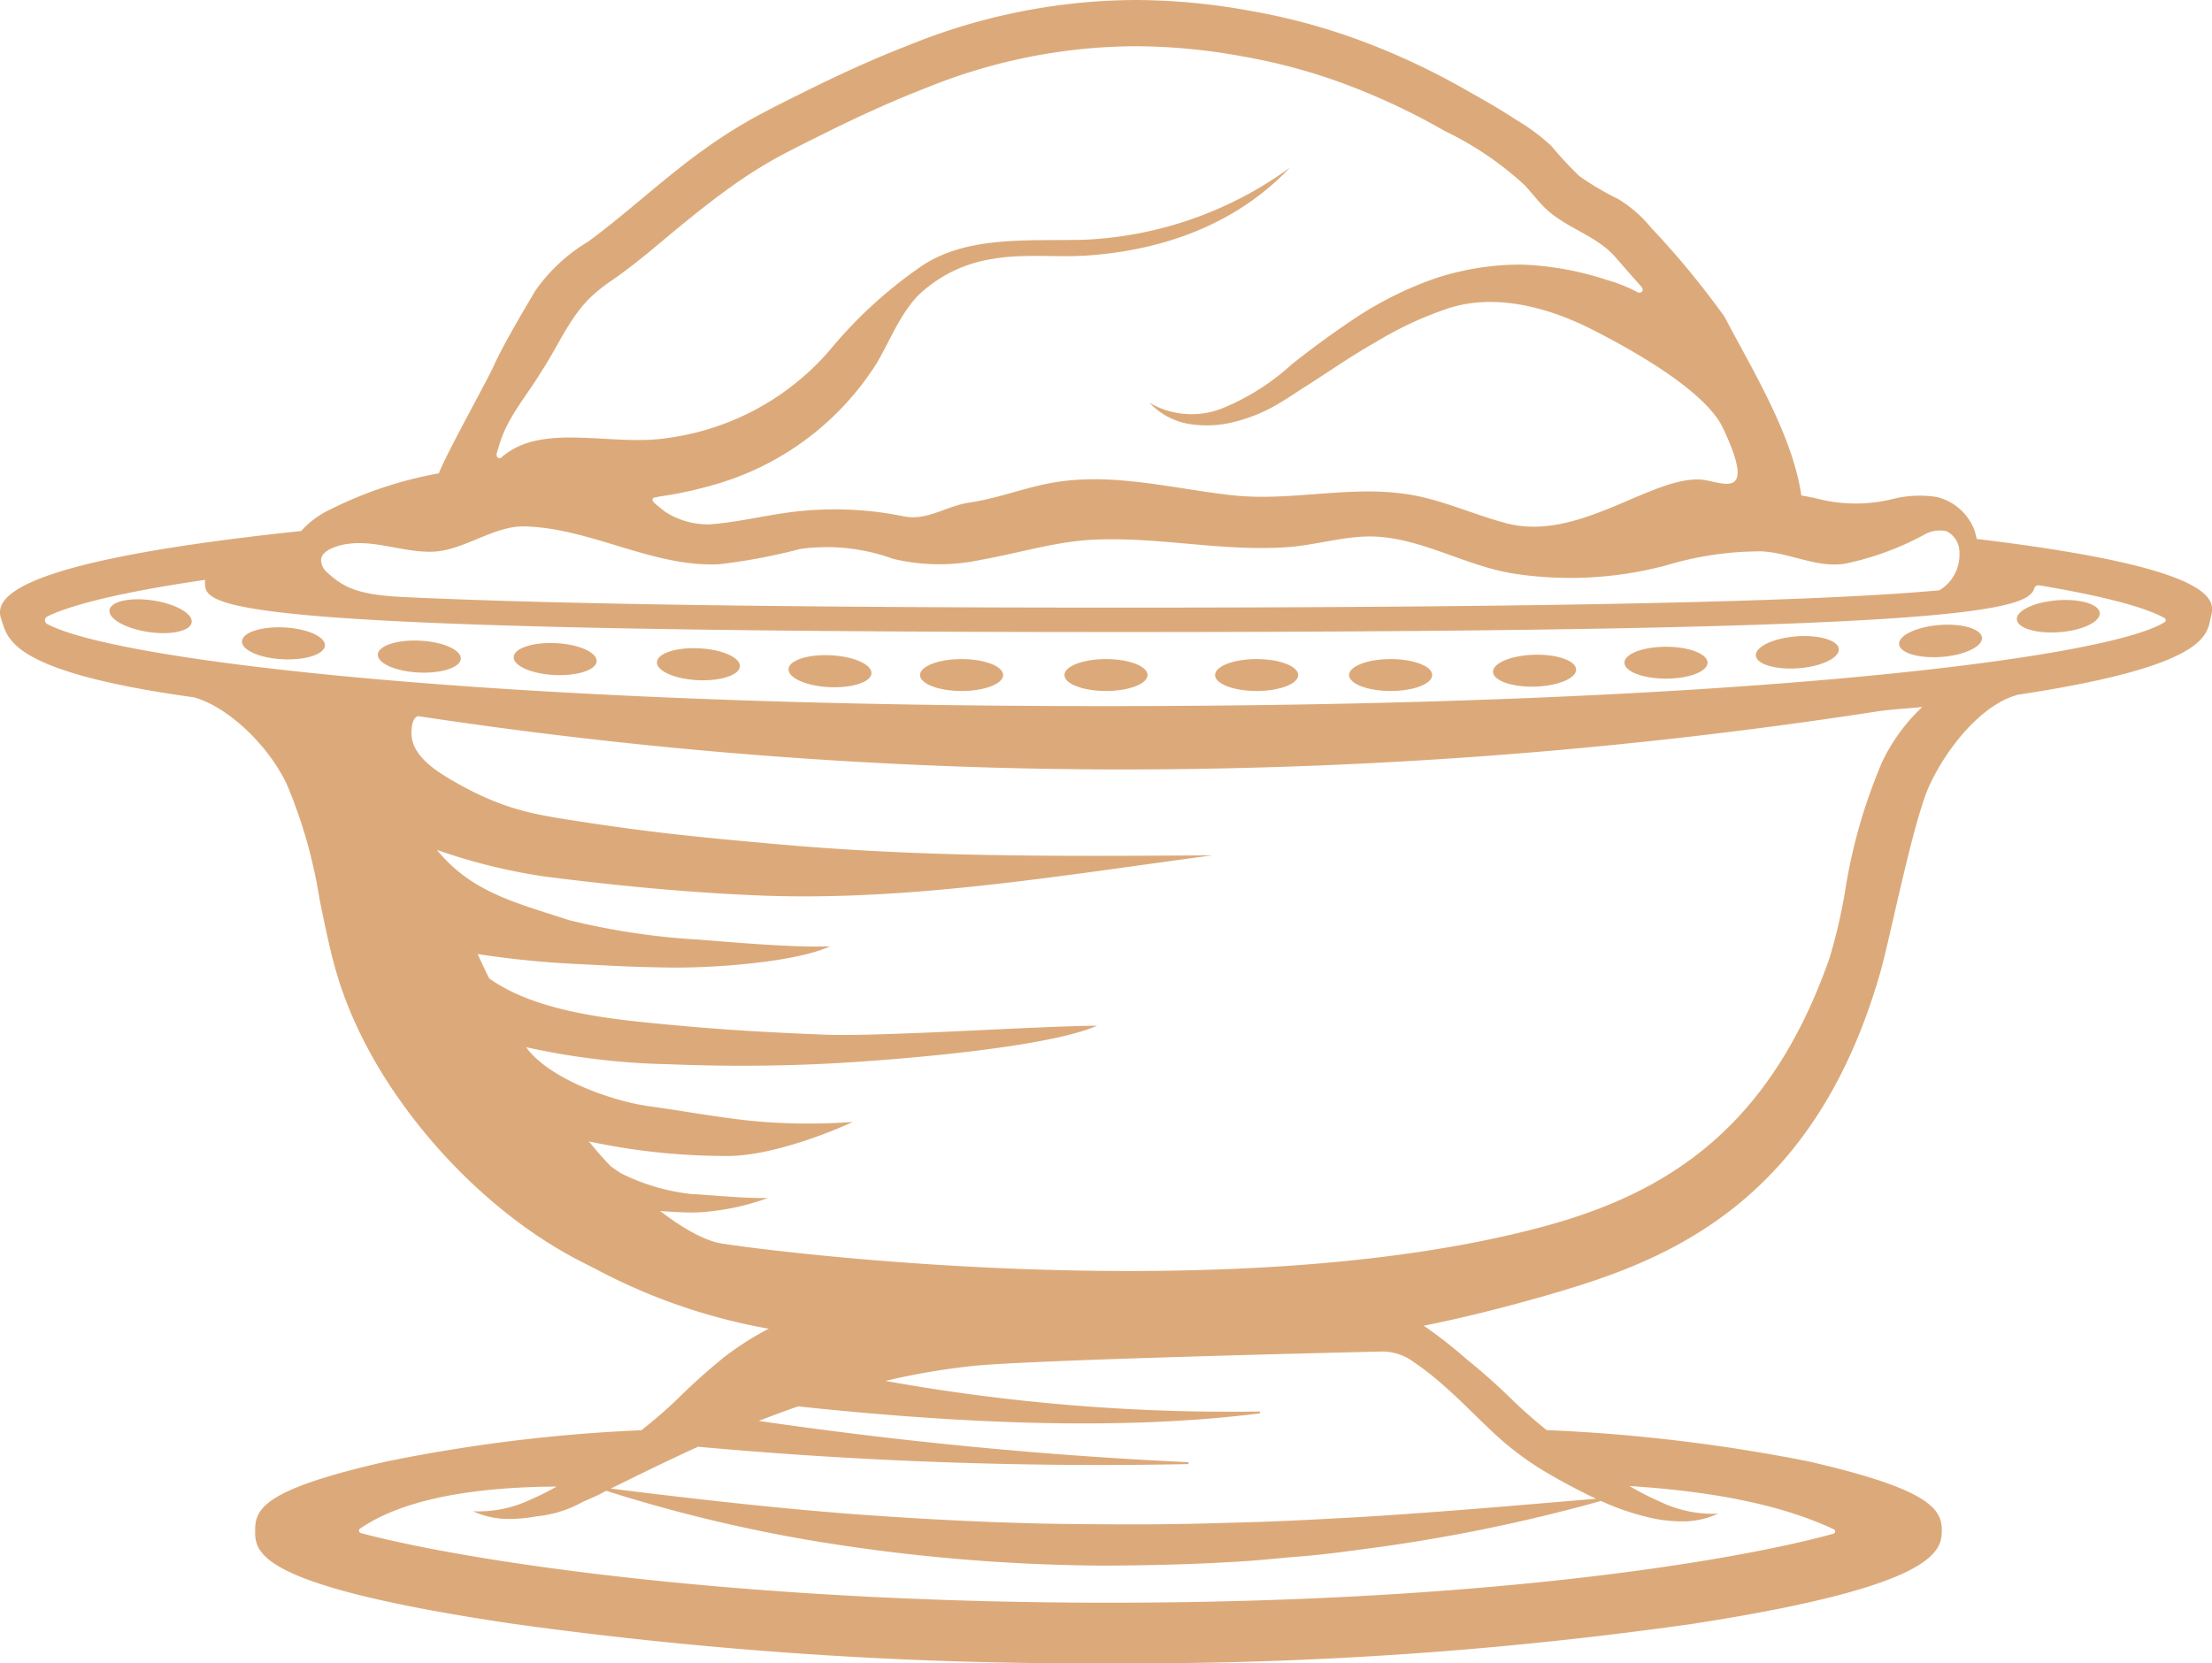
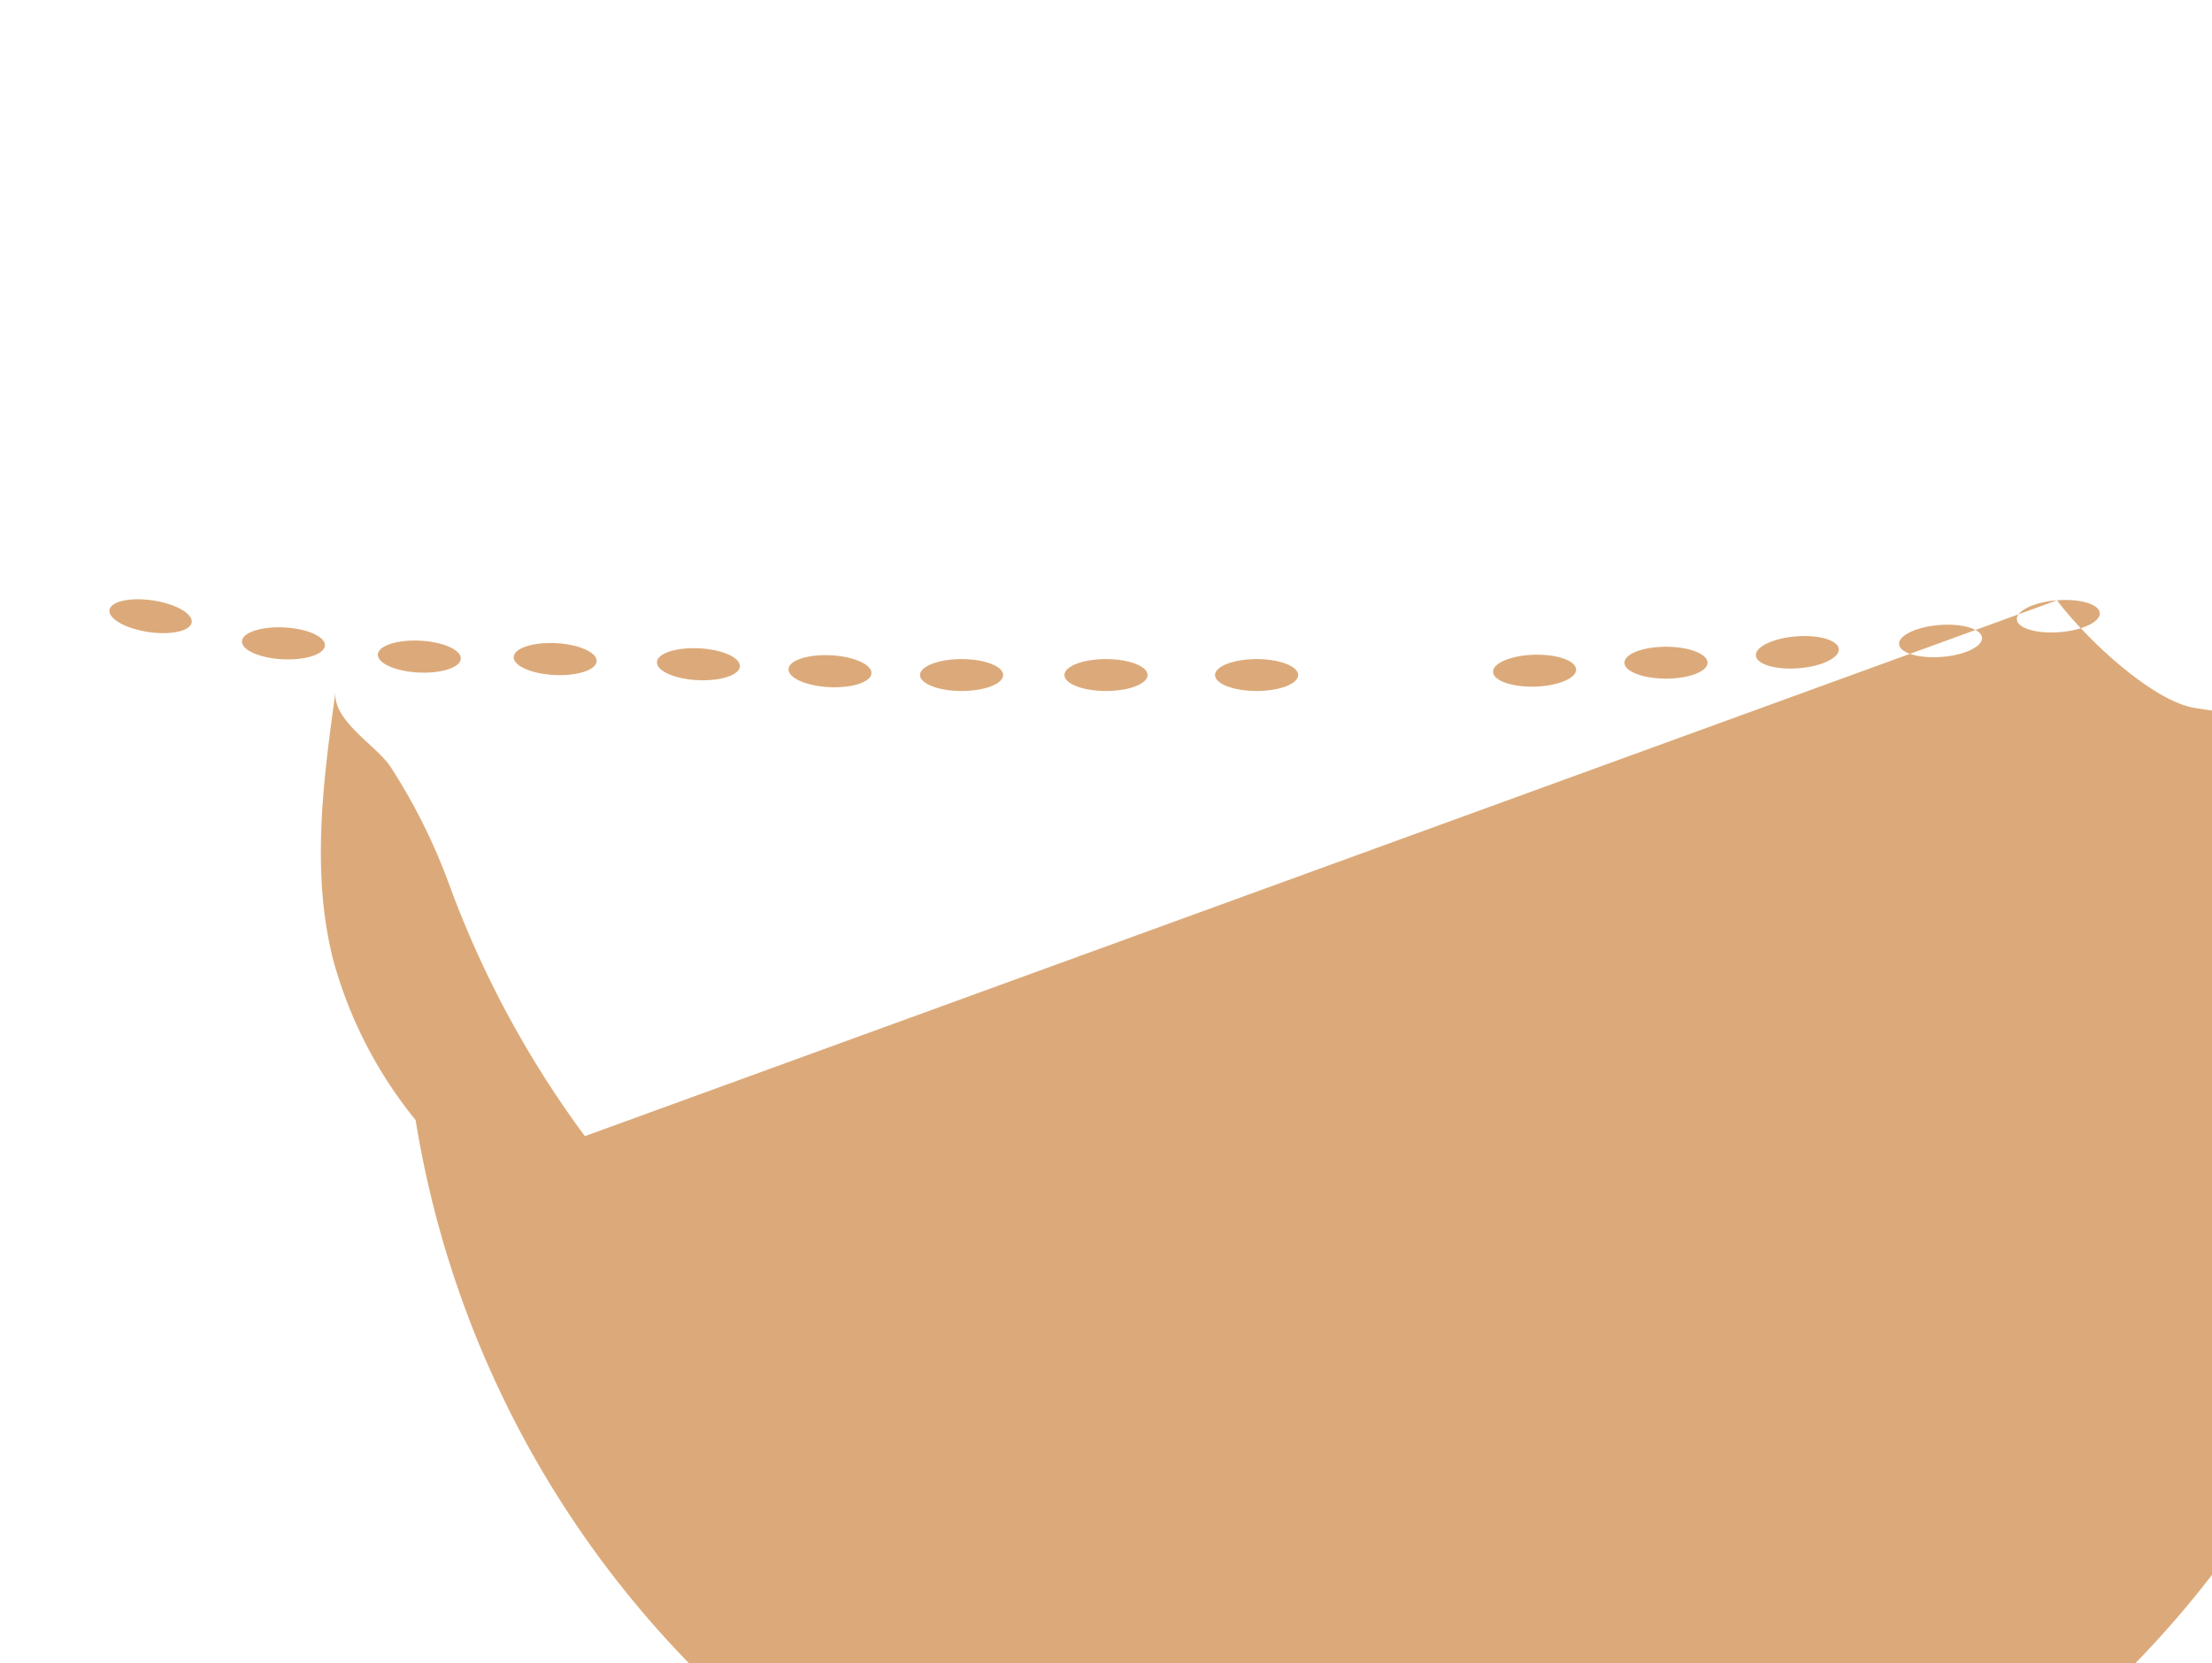
<svg xmlns="http://www.w3.org/2000/svg" id="Layer_1" data-name="Layer 1" viewBox="0 0 157.004 118.088">
  <defs>
    <style>.cls-1{fill:#dcaa7a}</style>
  </defs>
-   <path class="cls-1" d="M140.3 38.262a3.685 3.685 0 00-.171-.652 3.815 3.815 0 00-2.655-2.325 7.806 7.806 0 00-3.044.122 10.948 10.948 0 01-5.573-.04c-.233-.046-.77-.156-1-.189-.626-4.266-3.374-8.735-5.46-12.7a61.037 61.037 0 00-5.189-6.294 9.108 9.108 0 00-2.379-2.07A19.194 19.194 0 01112.1 12.5a26.026 26.026 0 01-1.977-2.128 14.3 14.3 0 00-2.492-1.854c-1.164-.766-2.348-1.441-3.511-2.093a50.585 50.585 0 00-7.406-3.489A44.3 44.3 0 0088.78.776 45.907 45.907 0 0080.6 0a43.1 43.1 0 00-16.079 3.2c-2.535.98-4.985 2.109-7.382 3.3-1.215.6-2.359 1.169-3.6 1.842a36.331 36.331 0 00-3.511 2.227c-2.881 2.055-5.451 4.5-8.3 6.6a12.085 12.085 0 00-3.747 3.495c-.842 1.434-2.251 3.785-2.932 5.3-.517 1.148-3.367 6.235-3.9 7.641a28.367 28.367 0 00-7.611 2.517 6.52 6.52 0 00-2.162 1.578C.073 39.939-.386 42.645.1 44c.458 1.282.464 3.684 13.665 5.508 2.43.678 5.277 3.4 6.59 6.169a34.9 34.9 0 012.322 8.139c.349 1.726.709 3.509 1.214 5.258 2.848 9.845 12.847 20.061 22.181 22.314 1.485.358 4.815 1.354 9.886 2.294-.207.088-.417.173-.619.269a20.979 20.979 0 00-3.916 2.382 44.14 44.14 0 00-3.323 2.974 33.021 33.021 0 01-2.577 2.234 114.883 114.883 0 00-18.139 2.23c-8.592 1.959-9.276 3.311-9.276 4.875s0 3.933 18.336 6.643a295.711 295.711 0 0042.281 2.8 282.606 282.606 0 0041.4-2.8c17.423-2.691 17.7-5.19 17.7-6.667 0-1.524-.971-2.918-9.465-4.869a121.2 121.2 0 00-18.575-2.22 34.287 34.287 0 01-2.348-2.052 44.14 44.14 0 00-3.324-2.969 32.1 32.1 0 00-3.056-2.391c2.487-.5 5.195-1.153 8.264-2.026 8.13-2.315 19.231-5.973 24.127-23.014.724-2.52 2.356-10.907 3.537-13.4 1.312-2.77 3.732-5.653 6.163-6.332v-.014c13.488-2.027 13.486-4.241 13.758-5.446.229-1.057 1.451-3.455-16.606-5.627zM35.267 32.15c.061-.2.13-.427.213-.694.585-1.892 1.918-3.367 2.941-5.071 1.135-1.708 1.949-3.731 3.412-5.195a11.74 11.74 0 011.672-1.333c.785-.54 2.012-1.5 2.744-2.112 1.853-1.549 3.711-3.11 5.679-4.513a33.2 33.2 0 013.193-2.026c1.083-.586 2.314-1.2 3.469-1.771 2.346-1.164 4.711-2.252 7.116-3.182A39.817 39.817 0 0180.59 3.282a42.678 42.678 0 017.614.723 40.99 40.99 0 017.368 2.005 47.253 47.253 0 016.948 3.277 23.227 23.227 0 015.68 3.843c.567.6 1.048 1.281 1.667 1.825 1.516 1.332 3.515 1.8 4.857 3.375.579.679 1.176 1.347 1.771 2.017.267.327-.063.562-.357.349 0 0-.011 0-.016-.005a10.333 10.333 0 00-2.017-.8 21.916 21.916 0 00-6.048-1.106 19.419 19.419 0 00-6.1.949A25.488 25.488 0 0096.47 22.4a64.68 64.68 0 00-4.8 3.482 16.576 16.576 0 01-4.7 3.018 5.918 5.918 0 01-5.389-.309 5.052 5.052 0 002.61 1.47 7.76 7.76 0 003.1-.034 11.754 11.754 0 002.914-1.062c.938-.5 1.718-1.061 2.547-1.581 1.645-1.048 3.231-2.159 4.886-3.087a25.312 25.312 0 015.055-2.371c3.481-1.18 7.357-.045 10.4 1.512 2.578 1.317 7.924 4.248 9.2 6.952 2.518 5.336-.151 3.772-1.529 3.663-3.531-.279-8.709 4.44-13.826 3.1-2.045-.535-3.993-1.409-6.054-1.877-4.511-1.023-8.943.38-13.438-.117-4.388-.485-8.775-1.724-13.2-.8-1.81.376-3.557 1.041-5.389 1.312-1.751.258-3.032 1.327-4.723.984a24.516 24.516 0 00-7.956-.3c-1.949.249-3.867.733-5.827.873a5.6 5.6 0 01-3.127-.887c-.251-.19-.529-.426-.673-.54-.343-.271-.307-.489.061-.5a.287.287 0 00.1-.037 26.975 26.975 0 003.546-.732 20.169 20.169 0 0011.989-8.775c.946-1.624 1.631-3.438 2.932-4.794a9.764 9.764 0 015.368-2.594c1.987-.361 4.542-.089 6.558-.224 5.489-.367 10.667-2.245 14.448-6.241a26.774 26.774 0 01-14.613 5.118c-4.08.1-8.559-.336-11.842 2.088a31.822 31.822 0 00-6.244 5.8 18.439 18.439 0 01-11.438 6.18c-3.871.634-8.749-1.088-11.638 1.231a.3.3 0 00-.082.052c-.255.327-.529.087-.429-.223zM23.81 38.823c2.27-.783 4.591.441 6.954.342 2.161-.09 4.291-1.844 6.466-1.792 4.714.114 9.115 2.923 13.824 2.686a41.832 41.832 0 005.746-1.084 13.736 13.736 0 016.587.7 14.125 14.125 0 006.272.065c2.683-.474 5.315-1.312 8.037-1.428 4.653-.2 9.048.859 13.7.534 2-.14 4.162-.835 6.165-.753 3.461.141 6.586 2.157 10.016 2.65a26.426 26.426 0 0010.673-.6 23.341 23.341 0 016.712-1c2.036.064 4.011 1.224 6.038.868a20.454 20.454 0 005.5-2.007 2.243 2.243 0 011.661-.291 1.669 1.669 0 01.916 1.566 2.934 2.934 0 01-1.422 2.629c-8.742.817-28.2 1.23-58.151 1.23-23.554 0-40.613-.256-51.082-.762-2.732-.158-3.929-.549-5.142-1.689a1.235 1.235 0 01-.493-.912c.02-.502.554-.79 1.023-.952zm94.013 67.788a19.222 19.222 0 01-2.161-1.107c6.374.408 11.037 1.446 14.5 3.072a.166.166 0 01-.021.31c-7.36 2.04-25.377 4.9-51.417 4.9-25.816 0-45.213-2.844-53.11-4.942a.179.179 0 01-.054-.32c2.273-1.569 6.418-2.944 13.944-2.981a17.78 17.78 0 01-1.8.9 8.641 8.641 0 01-4.123.852 6.14 6.14 0 002.2.54 10.507 10.507 0 002.293-.181 8.378 8.378 0 003.321-1.043q.494-.207.977-.432c.227-.1.437-.226.659-.336a106.984 106.984 0 0016.862 3.891 130.209 130.209 0 0018.421 1.42c3.083-.013 6.165-.081 9.24-.267 1.538-.077 3.07-.248 4.6-.375 1.536-.111 3.062-.319 4.587-.523a119.333 119.333 0 0016.893-3.427 18.042 18.042 0 003.82 1.264 10.57 10.57 0 002.293.181 6.135 6.135 0 002.2-.54 8.641 8.641 0 01-4.124-.856zm-15.291-8.19c1.037.911 2.031 1.931 3.105 2.952a22.007 22.007 0 003.594 2.846 43.715 43.715 0 003.929 2.128l.131.058c-5.647.476-11.138.959-16.764 1.3-3.036.168-6.067.339-9.1.4-3.032.1-6.065.145-9.1.11-6.063 0-12.121-.294-18.178-.752-5.593-.439-11.177-1.081-16.8-1.779 1.747-.852 3.839-1.9 6.2-2.97a314.907 314.907 0 0034.751 1.232.069.069 0 000-.138q-15.3-.719-30.437-2.929 1.35-.533 2.782-1.03c10.761 1.138 22.479 1.791 32.74.5a.068.068 0 00-.016-.135 138.39 138.39 0 01-26.522-2.175 49.367 49.367 0 016.236-1.064c4.082-.415 23.862-.9 28.939-1.021a3.737 3.737 0 012.23.681 21.258 21.258 0 012.28 1.786zM133.6 54.078a38.308 38.308 0 00-2.609 9 37.33 37.33 0 01-1.142 4.961c-4.19 11.96-11.392 16.63-20.257 19.03-23.347 6.318-59.085 1.315-60.637.846a24.385 24.385 0 01-4.807-2.073c1.393-.006 4.046.3 5.426.232a17.35 17.35 0 004.94-1.023c-1.563.043-4.086-.212-5.479-.283a14.738 14.738 0 01-4.956-1.468s-4.343-2.817-2.275-2.263a46.565 46.565 0 009.822 1.033c2.578.018 6.3-1.224 8.9-2.413a44.32 44.32 0 01-6.385-.009c-2.567-.2-5.55-.767-8.094-1.113-2.443-.332-7.023-1.869-8.711-4.19a51.227 51.227 0 0010.14 1.212c3.833.156 7.708.145 11.516-.057s15.134-1.04 18.878-2.677c-3.8 0-15.522.8-19.313.635-3.79-.15-7.088-.335-10.842-.687-4.848-.455-12.03-1.055-14.9-5.212a68.255 68.255 0 008.5.9c2.575.13 3.888.209 6.468.235s8.538-.322 11.134-1.51c-2.573.1-6.782-.273-9.34-.476a50.071 50.071 0 01-9.2-1.385c-3.85-1.259-6.923-1.991-9.363-4.981a40.789 40.789 0 007.733 1.9c5.225.66 10.186 1.139 15.44 1.345 10.5.383 21.149-1.431 31.861-2.861-11.48.07-20.571.128-30.972-.8-5.215-.466-8.6-.787-13.769-1.581-3.235-.5-5.478-.786-9.117-2.884-1.375-.793-3.006-1.865-2.985-3.452.008-.58.126-1.053.465-1.166a335.791 335.791 0 0048.661 3.785 352.637 352.637 0 0054.61-4.073c1.225-.2 2.391-.24 3.5-.363a13.1 13.1 0 00-2.841 3.886zm20.055-9.917c-4.126 2.624-31.034 5.971-75.272 5.971-43.456 0-70.189-3.232-75.035-5.832a.3.3 0 01.009-.531c1.129-.564 4.025-1.56 11.2-2.6 0 .05-.008.1-.008.149 0 1.748 0 3.555 64.94 3.555 59.121 0 64.418-1.5 64.893-3.085a.317.317 0 01.349-.231c5.846.969 8.075 1.847 8.9 2.324a.164.164 0 01.02.28z" />
  <ellipse class="cls-1" cx="78.502" cy="47.925" rx="2.951" ry="1.133" />
  <ellipse class="cls-1" cx="89.192" cy="47.925" rx="2.951" ry="1.133" />
-   <ellipse class="cls-1" cx="98.706" cy="47.925" rx="2.951" ry="1.133" />
  <ellipse class="cls-1" cx="68.252" cy="47.925" rx="2.951" ry="1.133" />
  <path class="cls-1" d="M58.966 46.522c-1.627-.082-2.972.358-3 .983s1.262 1.2 2.89 1.279 2.972-.358 3-.983-1.262-1.201-2.89-1.279zm-9.339-.495c-1.627-.082-2.972.358-3 .983s1.263 1.2 2.89 1.279 2.973-.358 3-.983-1.262-1.197-2.89-1.279zm-10.168-.366c-1.627-.082-2.972.358-3 .983s1.262 1.2 2.89 1.28 2.972-.359 3-.983-1.262-1.198-2.89-1.28zm-9.642-.176c-1.628-.082-2.973.358-3 .983s1.262 1.2 2.89 1.279 2.972-.358 3-.983-1.263-1.197-2.89-1.279zm-9.643-.94c-1.627-.082-2.972.358-3 .983s1.263 1.2 2.89 1.279 2.973-.358 3-.983-1.264-1.197-2.89-1.279zm-9.317-1.917c-1.612-.242-2.994.063-3.087.681s1.138 1.317 2.75 1.559 2.993-.063 3.086-.681-1.138-1.317-2.749-1.559zm98.031 3.856c-1.629.047-2.935.592-2.916 1.217s1.353 1.094 2.982 1.047 2.935-.592 2.916-1.217-1.353-1.094-2.982-1.047z" />
  <ellipse class="cls-1" cx="118.25" cy="47.049" rx="2.951" ry="1.133" />
-   <path class="cls-1" d="M127.483 45.181c-1.624.129-2.9.739-2.852 1.362s1.407 1.025 3.031.9 2.9-.739 2.852-1.362-1.406-1.029-3.031-.9zm10.164-.806c-1.624.129-2.9.739-2.852 1.362s1.407 1.025 3.031.9 2.9-.738 2.852-1.362-1.406-1.029-3.031-.9zm8.359-1.756c-1.625.129-2.9.739-2.852 1.362s1.406 1.025 3.031.9 2.9-.739 2.852-1.362-1.407-1.029-3.031-.9zM41.514 80.662c1.875 2.533 6.723 7.188 9.84 7.654 15.122 2.258 10.26 2.154 15.122 6.388A41.472 41.472 0 0129.5 79.523a30.914 30.914 0 01-5.848-11.363c-1.584-6.212-.712-12.753.17-19.1-.289 2.076 2.9 3.862 3.895 5.377a41.648 41.648 0 014.217 8.5 71.038 71.038 0 009.58 17.725z" />
+   <path class="cls-1" d="M127.483 45.181c-1.624.129-2.9.739-2.852 1.362s1.407 1.025 3.031.9 2.9-.739 2.852-1.362-1.406-1.029-3.031-.9zm10.164-.806c-1.624.129-2.9.739-2.852 1.362s1.407 1.025 3.031.9 2.9-.738 2.852-1.362-1.406-1.029-3.031-.9zm8.359-1.756c-1.625.129-2.9.739-2.852 1.362s1.406 1.025 3.031.9 2.9-.739 2.852-1.362-1.407-1.029-3.031-.9zc1.875 2.533 6.723 7.188 9.84 7.654 15.122 2.258 10.26 2.154 15.122 6.388A41.472 41.472 0 0129.5 79.523a30.914 30.914 0 01-5.848-11.363c-1.584-6.212-.712-12.753.17-19.1-.289 2.076 2.9 3.862 3.895 5.377a41.648 41.648 0 014.217 8.5 71.038 71.038 0 009.58 17.725z" />
</svg>